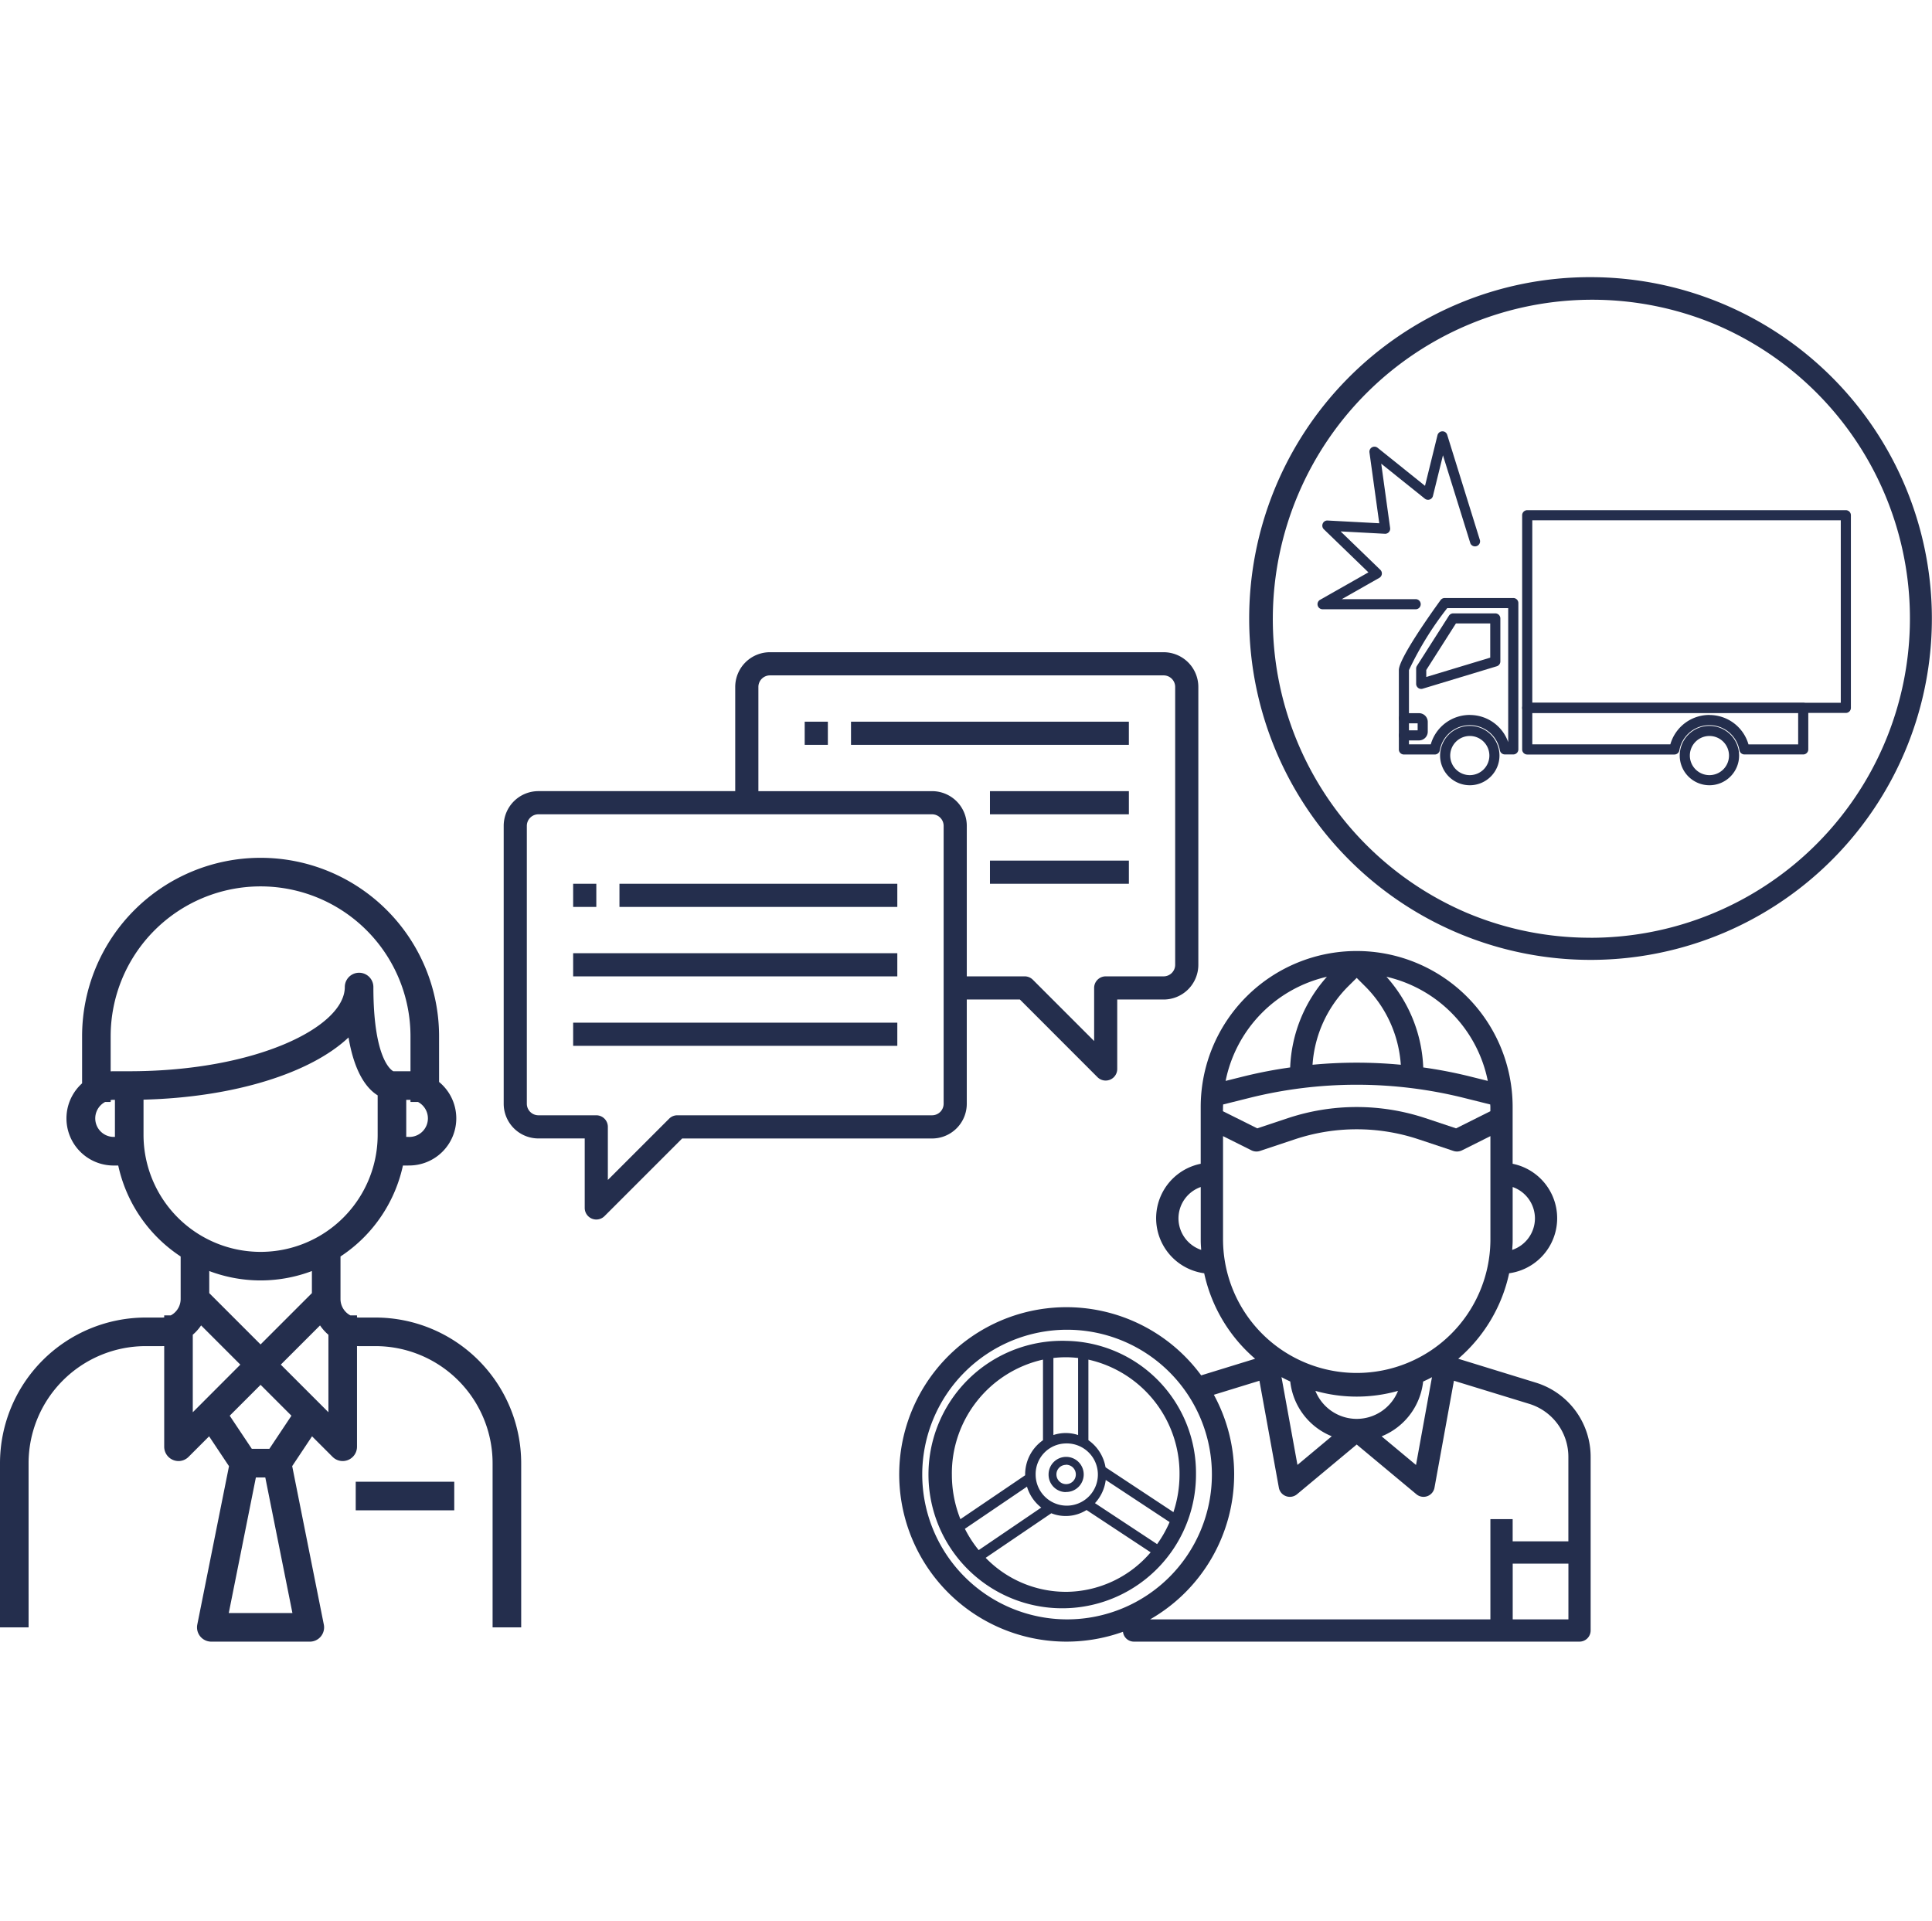
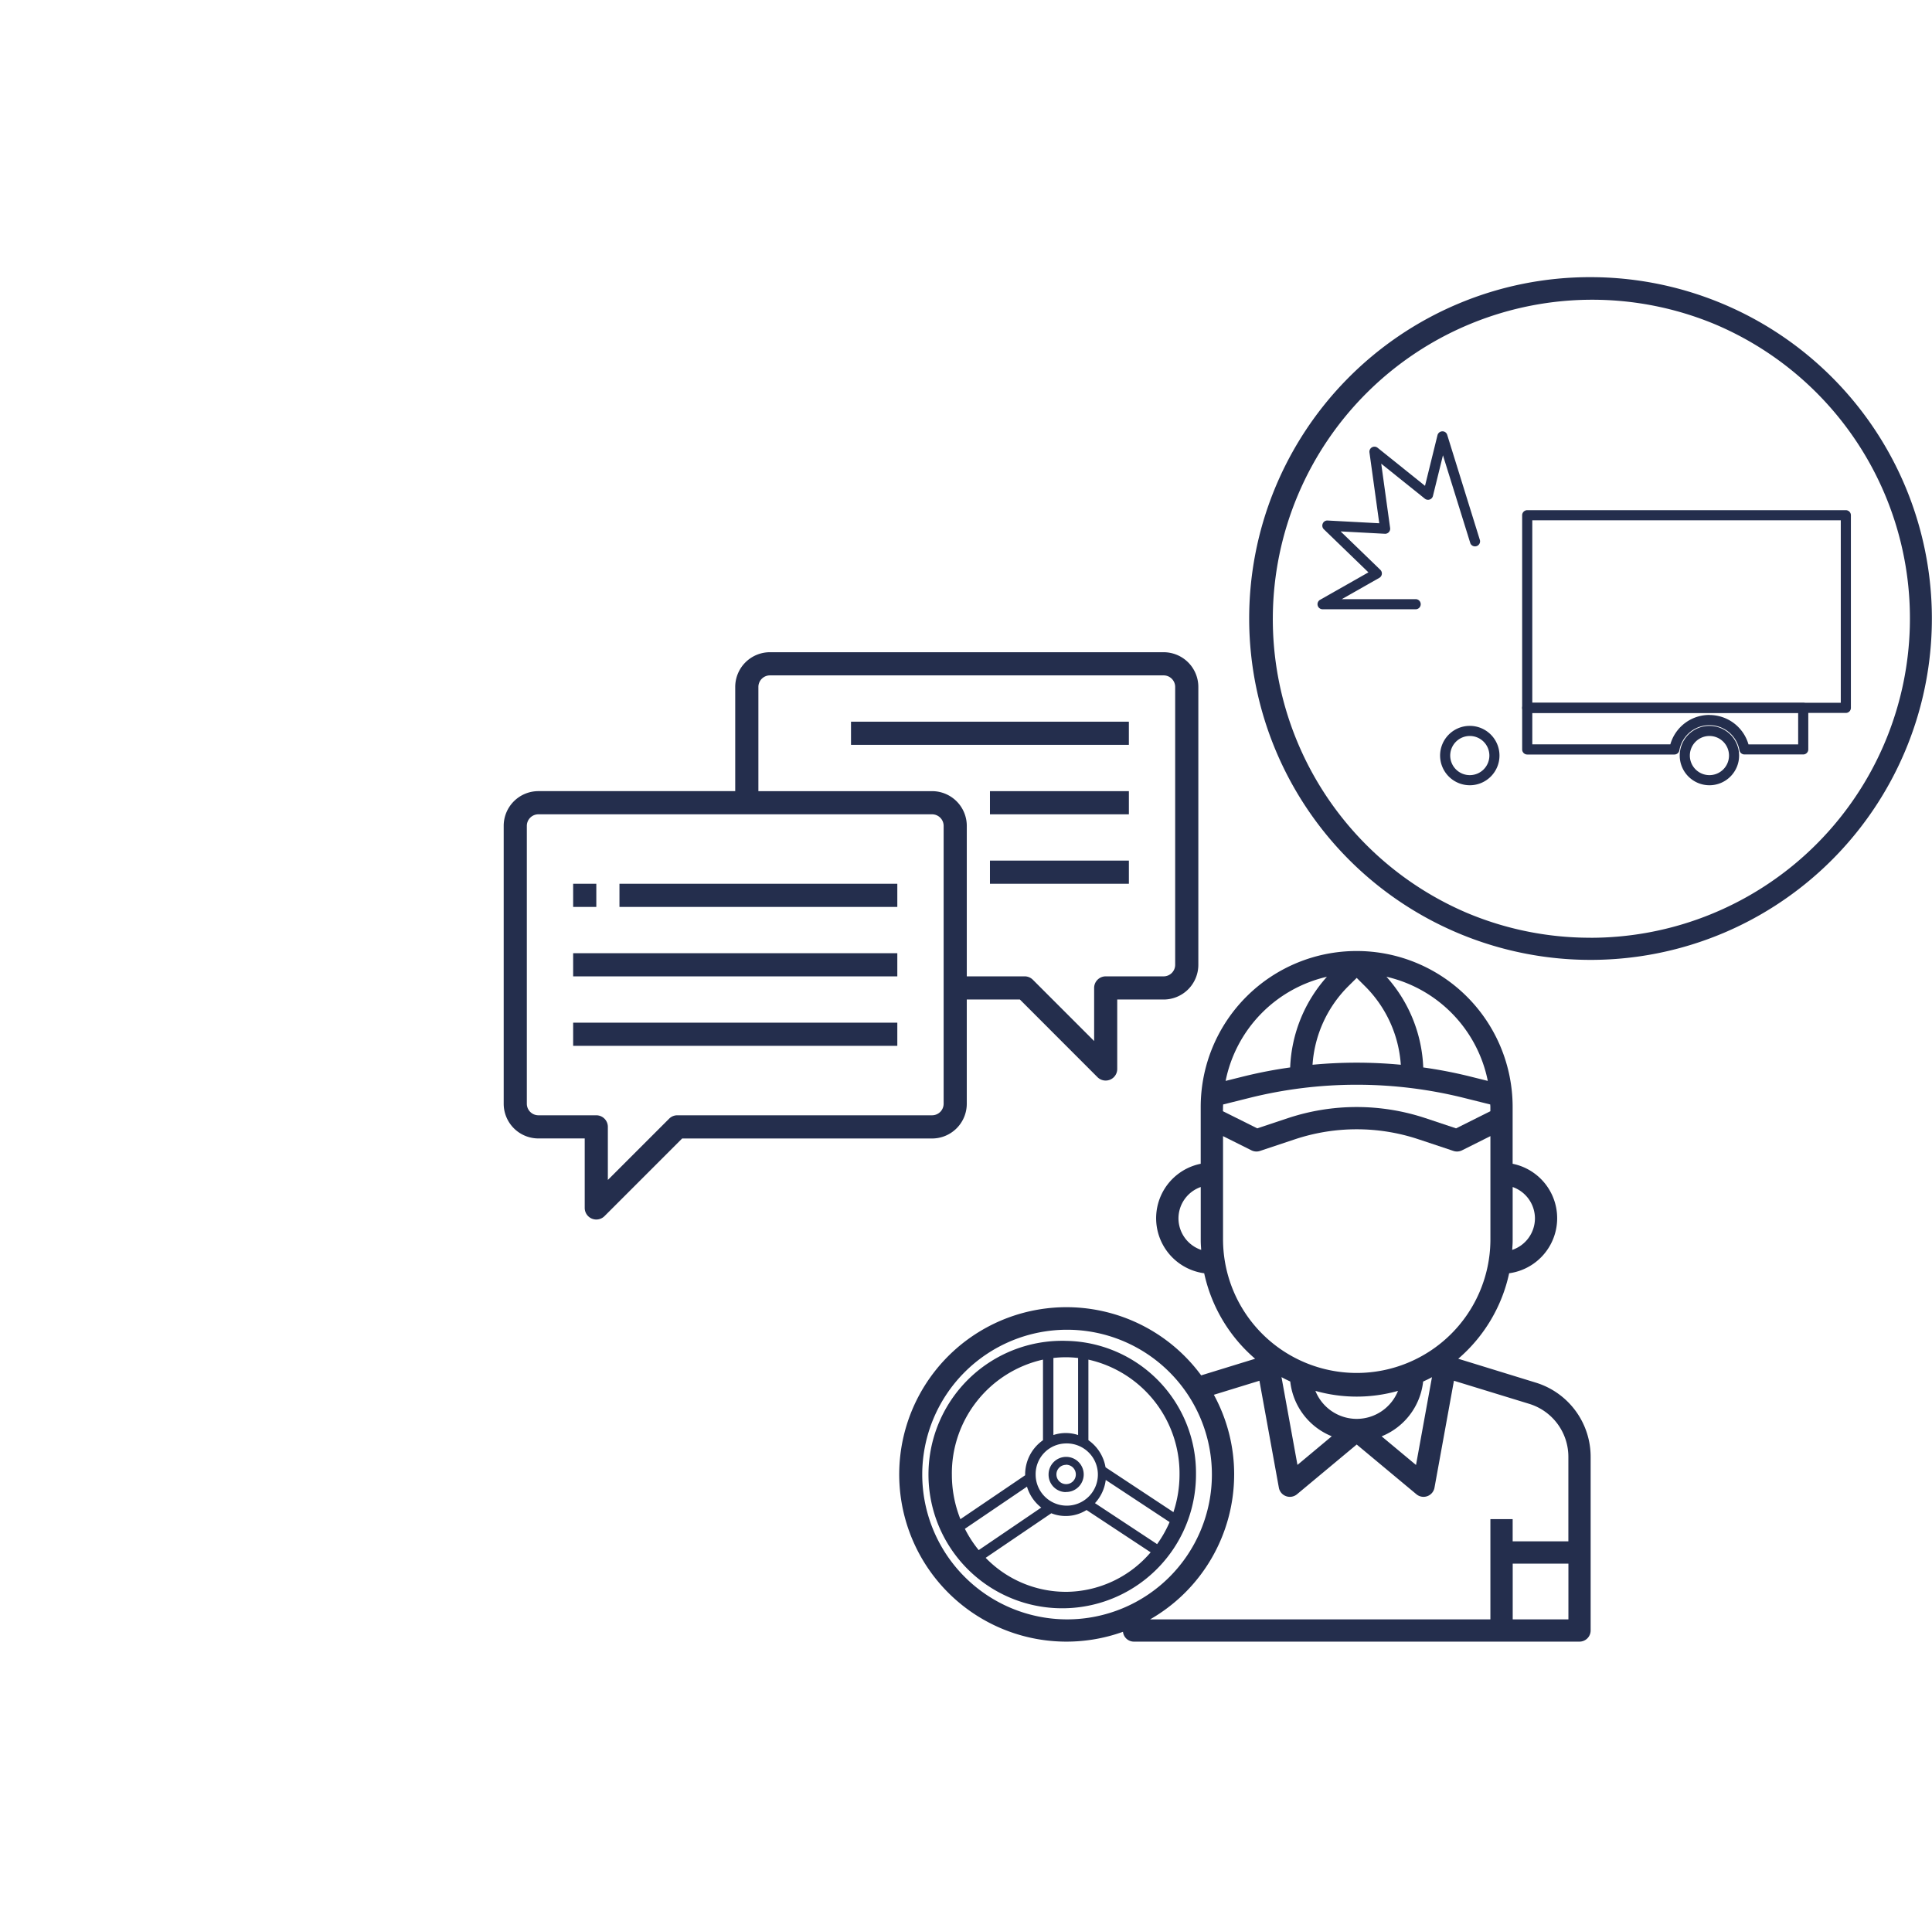
<svg xmlns="http://www.w3.org/2000/svg" width="140.803" height="140" viewBox="0 0 140.803 140">
  <defs>
    <clipPath id="clip-path">
      <rect id="長方形_3327" data-name="長方形 3327" width="38.872" height="25.796" transform="translate(0 0)" fill="#242e4d" />
    </clipPath>
  </defs>
  <g id="ico_sec1_3" transform="translate(-6480 -1530.999)">
    <rect id="長方形_1664" data-name="長方形 1664" width="140" height="140" transform="translate(6480 1530.999)" fill="none" />
    <g id="ico" transform="translate(6550 1601.326)">
      <g id="ico-2" data-name="ico" transform="translate(-70 -49.326)">
        <g id="ico-3" data-name="ico">
-           <path id="パス_11448" data-name="パス 11448" d="M37.984,87.713H35.9V75.746a8.542,8.542,0,0,0-8.533-8.531h-1.2a3.441,3.441,0,0,1-3.436-3.436v-3.59h2.084v3.59a1.354,1.354,0,0,0,1.352,1.353h1.2A10.628,10.628,0,0,1,37.984,75.746Zm-35.9,0H0V75.746A10.627,10.627,0,0,1,10.614,65.132h1.2a1.354,1.354,0,0,0,1.352-1.353v-3.59h2.084v3.59a3.441,3.441,0,0,1-3.436,3.436h-1.2a8.54,8.54,0,0,0-8.531,8.531ZM18.99,62.427A10.627,10.627,0,0,1,8.376,51.812V48.221A1.041,1.041,0,0,1,9.417,47.18c9.26,0,15.712-3.236,15.712-6.138a1.041,1.041,0,1,1,2.083,0c0,5.559,1.462,6.145,1.475,6.149a.935.935,0,0,1,.92,1.031v3.591A10.628,10.628,0,0,1,18.99,62.427ZM10.46,49.251v2.562a8.532,8.532,0,0,0,17.064,0V48.937c-.751-.462-1.676-1.574-2.124-4.22C22.668,47.3,17.1,49.081,10.46,49.251Zm19.3,4.8h-1.2V51.966h1.2a1.352,1.352,0,1,0,0-2.7h-1.2V47.18h1.2a3.435,3.435,0,1,1,0,6.869Zm-20.345,0H8.22a3.435,3.435,0,0,1,0-6.869h1.2v2.083H8.22a1.352,1.352,0,0,0,0,2.7h1.2ZM32,49.418H29.916V44.632a10.925,10.925,0,1,0-21.851,0v4.786H5.983V44.632a13.008,13.008,0,1,1,26.016,0ZM20.189,76.787H17.795a1.045,1.045,0,0,1-.867-.463l-2.393-3.591,1.733-1.155L18.352,74.7h1.28l2.083-3.127,1.733,1.155-2.392,3.591A1.041,1.041,0,0,1,20.189,76.787Zm-1.2-7.18a1.038,1.038,0,0,1-.736-.305l-4.786-4.786,1.474-1.474,4.049,4.05,4.05-4.05,1.474,1.474L19.728,69.3A1.039,1.039,0,0,1,18.99,69.607Zm5.986,5.984a1.044,1.044,0,0,1-.737-.305L18.254,69.3l1.474-1.474,4.207,4.207v-7.06h2.083V74.55a1.044,1.044,0,0,1-1.041,1.041Zm-11.967,0a1.044,1.044,0,0,1-1.041-1.041V64.975H14.05v7.06l4.2-4.207L19.728,69.3l-5.983,5.984A1.041,1.041,0,0,1,13.009,75.592Zm9.573,13.163H15.4a1.04,1.04,0,0,1-1.021-1.245l2.395-11.967a1.041,1.041,0,0,1,1.021-.838h2.395a1.042,1.042,0,0,1,1.021.838L23.6,87.51a1.04,1.04,0,0,1-1.021,1.245Zm-5.909-2.083h4.64l-1.978-9.885h-.685Zm16.434-7.49H25.925V77.1h7.181Z" transform="translate(0 9.898)" fill="#242e4d" />
          <g id="Speech-Bubble" transform="translate(36.709 26.537)">
            <path id="パス_11449" data-name="パス 11449" d="M75.52,20.428H46.832A2.531,2.531,0,0,0,44.3,22.959v7.594H29.957a2.531,2.531,0,0,0-2.531,2.531V53.336a2.531,2.531,0,0,0,2.531,2.531h3.374v5.062a.845.845,0,0,0,1.442.6l5.659-5.659H58.644a2.531,2.531,0,0,0,2.531-2.531V45.741h3.87L70.7,51.4a.843.843,0,0,0,1.44-.6V45.741H75.52a2.531,2.531,0,0,0,2.531-2.531V22.959A2.531,2.531,0,0,0,75.52,20.428ZM59.489,53.336a.844.844,0,0,1-.845.843H40.083a.838.838,0,0,0-.6.248l-4.466,4.465v-3.87a.843.843,0,0,0-.843-.843H29.957a.844.844,0,0,1-.845-.843V33.085a.844.844,0,0,1,.845-.843H58.644a.844.844,0,0,1,.845.843ZM76.363,43.21a.843.843,0,0,1-.843.843H71.3a.843.843,0,0,0-.843.845v3.87L65.991,44.3a.844.844,0,0,0-.6-.248H61.176V33.085a2.531,2.531,0,0,0-2.531-2.531H45.988V22.959a.844.844,0,0,1,.845-.843H75.52a.843.843,0,0,1,.843.843Z" transform="translate(-27.426 -20.428)" fill="#242e4d" />
            <rect id="長方形_2289" data-name="長方形 2289" width="1.688" height="1.688" transform="translate(5.062 16.876)" fill="#242e4d" />
            <rect id="長方形_2290" data-name="長方形 2290" width="20.25" height="1.688" transform="translate(8.437 16.876)" fill="#242e4d" />
            <rect id="長方形_2291" data-name="長方形 2291" width="23.625" height="1.688" transform="translate(5.062 21.938)" fill="#242e4d" />
            <rect id="長方形_2292" data-name="長方形 2292" width="23.625" height="1.688" transform="translate(5.062 27.001)" fill="#242e4d" />
            <rect id="長方形_2293" data-name="長方形 2293" width="20.25" height="1.688" transform="translate(25.312 5.063)" fill="#242e4d" />
            <rect id="長方形_2294" data-name="長方形 2294" width="10.125" height="1.688" transform="translate(35.438 10.126)" fill="#242e4d" />
            <rect id="長方形_2295" data-name="長方形 2295" width="10.125" height="1.688" transform="translate(35.438 15.188)" fill="#242e4d" />
-             <rect id="長方形_2296" data-name="長方形 2296" width="1.688" height="1.688" transform="translate(21.937 5.063)" fill="#242e4d" />
          </g>
          <g id="グループ_4763" data-name="グループ 4763" transform="translate(65.588 48.315)">
            <path id="パス_11450" data-name="パス 11450" d="M95.328,68.153,89.69,66.417A11.366,11.366,0,0,0,93.4,60.186a4.049,4.049,0,0,0,.254-7.98V48.065a11.366,11.366,0,1,0-22.733,0v4.141a4.049,4.049,0,0,0,.254,7.981,11.37,11.37,0,0,0,3.712,6.231l-3.931,1.21a12.188,12.188,0,1,0-5.7,18.69.8.8,0,0,0,.792.717H98.528a.813.813,0,0,0,.811-.812V73.585A5.654,5.654,0,0,0,95.328,68.153Zm-17.881-.076a4.875,4.875,0,0,0,3.025,3.99l-2.5,2.088-1.163-6.4C77.014,67.873,77.232,67.974,77.447,68.077ZM82.29,70.8a3.249,3.249,0,0,1-3.01-2.041,11.053,11.053,0,0,0,6.019,0A3.247,3.247,0,0,1,82.29,70.8Zm4.843-2.721c.215-.1.434-.2.642-.319l-1.163,6.4-2.506-2.088A4.881,4.881,0,0,0,87.132,68.077ZM72.547,48.065c0-.06.008-.119.008-.181l1.934-.483a32.314,32.314,0,0,1,15.6,0l1.933.483c0,.062.009.12.009.181v.311l-2.5,1.249-2.241-.747a15.892,15.892,0,0,0-10.006,0l-2.242.747-2.5-1.249Zm9.743-9.407.614.614a8.918,8.918,0,0,1,2.6,5.717,34.2,34.2,0,0,0-6.433,0,8.916,8.916,0,0,1,2.6-5.717ZM95.28,56.184a2.432,2.432,0,0,1-1.657,2.3c.012-.225.033-.446.033-.673V53.9A2.432,2.432,0,0,1,95.28,56.184ZM91.844,46.166l-1.36-.339a33.049,33.049,0,0,0-3.345-.642,10.508,10.508,0,0,0-2.68-6.609A9.764,9.764,0,0,1,91.844,46.166Zm-11.725-7.59a10.511,10.511,0,0,0-2.678,6.609,33.35,33.35,0,0,0-3.345.642l-1.36.339A9.763,9.763,0,0,1,80.119,38.576ZM69.3,56.184A2.431,2.431,0,0,1,70.923,53.9v3.91c0,.228.02.448.033.673A2.433,2.433,0,0,1,69.3,56.184Zm3.248,1.624V50.191l2.072,1.036a.82.82,0,0,0,.621.044l2.56-.854a14.269,14.269,0,0,1,8.98,0l2.561.854a.8.8,0,0,0,.256.041.815.815,0,0,0,.363-.084l2.073-1.037v7.617a9.743,9.743,0,0,1-19.485,0ZM50.626,74.857A10.555,10.555,0,1,1,61.181,85.413,10.567,10.567,0,0,1,50.626,74.857Zm22.733,0a12.1,12.1,0,0,0-1.48-5.814L75.2,68.021l1.417,7.794a.808.808,0,0,0,.522.618.816.816,0,0,0,.8-.139l4.351-3.626,4.351,3.626a.812.812,0,0,0,1.318-.479l1.417-7.794L94.85,69.7a4.039,4.039,0,0,1,2.866,3.88v6.145h-4.06V78.106H92.033v7.307h-24.8A12.176,12.176,0,0,0,73.358,74.857Zm20.3,10.555v-4.06h4.06v4.06Zm-32.574-20.3a9.748,9.748,0,1,0,9.492,9.744A9.631,9.631,0,0,0,61.082,65.113Zm-.9,1.249a7.752,7.752,0,0,1,1.8,0v5.616a2.862,2.862,0,0,0-1.8,0Zm.9,6.229a2.268,2.268,0,1,1-2.194,2.266A2.234,2.234,0,0,1,61.082,72.591Zm-8.3,2.266a8.5,8.5,0,0,1,6.641-8.376v5.875a3.045,3.045,0,0,0-1.3,2.5c0,.019,0,.036,0,.054l-4.718,3.2A8.738,8.738,0,0,1,52.786,74.857Zm.949,3.955L58.26,75.74A3.022,3.022,0,0,0,59.3,77.264l-4.559,3.1A8.511,8.511,0,0,1,53.735,78.813Zm7.347,4.594a8.147,8.147,0,0,1-5.832-2.478l4.784-3.248a2.852,2.852,0,0,0,2.567-.236l4.673,3.083A8.165,8.165,0,0,1,61.082,83.406Zm6.662-3.476-4.529-2.987A3.045,3.045,0,0,0,64,75.252l4.654,3.07A8.562,8.562,0,0,1,67.743,79.93Zm-3.758-5.6a3.031,3.031,0,0,0-1.249-1.977V66.481a8.5,8.5,0,0,1,6.641,8.376,8.737,8.737,0,0,1-.444,2.74Zm-2.9,1.8a1.28,1.28,0,1,0-1.251-1.28A1.268,1.268,0,0,0,61.082,76.137Zm0-1.986a.707.707,0,1,1-.679.707A.695.695,0,0,1,61.082,74.151Z" transform="translate(-49.002 -36.699)" fill="#242e4d" />
          </g>
          <path id="楕円形_1351" data-name="楕円形 1351" d="M24.075-.8A24.884,24.884,0,0,1,33.759,47,24.884,24.884,0,0,1,14.391,1.152,24.723,24.723,0,0,1,24.075-.8Zm0,48.15A23.278,23.278,0,0,0,33.133,2.632,23.278,23.278,0,0,0,15.017,45.518,23.125,23.125,0,0,0,24.075,47.347Z" transform="translate(91.85)" fill="#242e4d" />
          <g id="グループ_13202" data-name="グループ 13202" transform="translate(96.02 10.438)">
            <g id="グループ_13202-2" data-name="グループ 13202" transform="translate(0 0)" clip-path="url(#clip-path)">
-               <path id="パス_11942" data-name="パス 11942" d="M16.074,43.968V38.189c0-.837,2.327-4.117,3.04-5.1a.369.369,0,0,1,.3-.153h5a.368.368,0,0,1,.369.369V43.968a.369.369,0,0,1-.369.369H23.8a.368.368,0,0,1-.363-.3,2.225,2.225,0,0,0-4.381,0,.369.369,0,0,1-.364.305H16.443a.369.369,0,0,1-.369-.369m5.169-2.511a2.959,2.959,0,0,1,2.8,1.981V33.672H19.6a23.735,23.735,0,0,0-2.79,4.518V43.6H18.4a2.956,2.956,0,0,1,2.846-2.142" transform="translate(-10.146 -20.788)" fill="#242e4d" />
-               <path id="パス_11943" data-name="パス 11943" d="M19.639,41.406a.368.368,0,0,1-.149-.3V40a.369.369,0,0,1,.058-.2l2.33-3.655a.37.37,0,0,1,.311-.171h3.069a.369.369,0,0,1,.369.369v3.133a.369.369,0,0,1-.262.353l-5.4,1.635a.367.367,0,0,1-.326-.057m5.25-4.7h-2.5L20.228,40.1v.509L24.889,39.2Z" transform="translate(-12.302 -22.706)" fill="#242e4d" />
              <path id="パス_11944" data-name="パス 11944" d="M40.44,29.99V15.951a.368.368,0,0,1,.369-.369H64.029a.368.368,0,0,1,.369.369V29.99a.368.368,0,0,1-.369.369H40.809a.368.368,0,0,1-.369-.369M63.661,16.32H41.178v13.3H63.661Z" transform="translate(-25.526 -9.835)" fill="#242e4d" />
              <path id="パス_11945" data-name="パス 11945" d="M40.442,57.043V54.018a.369.369,0,0,1,.369-.369H60.925a.369.369,0,0,1,.369.369v3.026a.369.369,0,0,1-.369.369H56.642a.368.368,0,0,1-.363-.3,2.225,2.225,0,0,0-4.381,0,.369.369,0,0,1-.364.305H40.811a.369.369,0,0,1-.369-.369m13.645-2.511a2.96,2.96,0,0,1,2.848,2.142h3.621V54.387H41.18v2.288H51.241a2.956,2.956,0,0,1,2.846-2.142" transform="translate(-25.527 -33.863)" fill="#242e4d" />
              <path id="パス_11946" data-name="パス 11946" d="M24.223,60.373a2.164,2.164,0,1,1,2.164,2.164,2.167,2.167,0,0,1-2.164-2.164m.738,0a1.427,1.427,0,1,0,1.427-1.427,1.428,1.428,0,0,0-1.427,1.427" transform="translate(-15.29 -36.742)" fill="#242e4d" />
              <path id="パス_11947" data-name="パス 11947" d="M71.574,60.373a2.164,2.164,0,1,1,2.164,2.164,2.167,2.167,0,0,1-2.164-2.164m.738,0a1.427,1.427,0,1,0,1.427-1.427,1.428,1.428,0,0,0-1.427,1.427" transform="translate(-45.177 -36.742)" fill="#242e4d" />
-               <path id="パス_11948" data-name="パス 11948" d="M16.444,57.683h1.1a.638.638,0,0,0,.637-.637v-.713a.637.637,0,0,0-.637-.635h-1.1a.369.369,0,1,0,0,.738h1v.511h-1a.369.369,0,0,0,0,.738" transform="translate(-10.147 -35.156)" fill="#242e4d" />
              <path id="パス_11949" data-name="パス 11949" d="M7.152,12.968H.369a.369.369,0,0,1-.182-.69l3.523-2L.462,7.138A.37.37,0,0,1,.38,6.725.356.356,0,0,1,.738,6.5l3.762.2L3.786,1.541a.368.368,0,0,1,.6-.338L7.834,3.971,8.743.282A.37.37,0,0,1,9.09,0,.356.356,0,0,1,9.453.26l2.387,7.685a.369.369,0,0,1-.7.219L9.142,1.745l-.73,2.963a.368.368,0,0,1-.589.2L4.643,2.358l.649,4.689a.369.369,0,0,1-.094.3.365.365,0,0,1-.291.119L1.683,7.293l2.895,2.8a.369.369,0,0,1-.075.586L1.769,12.231H7.152a.369.369,0,0,1,0,.738" transform="translate(0 0)" fill="#242e4d" />
            </g>
          </g>
        </g>
      </g>
    </g>
  </g>
</svg>